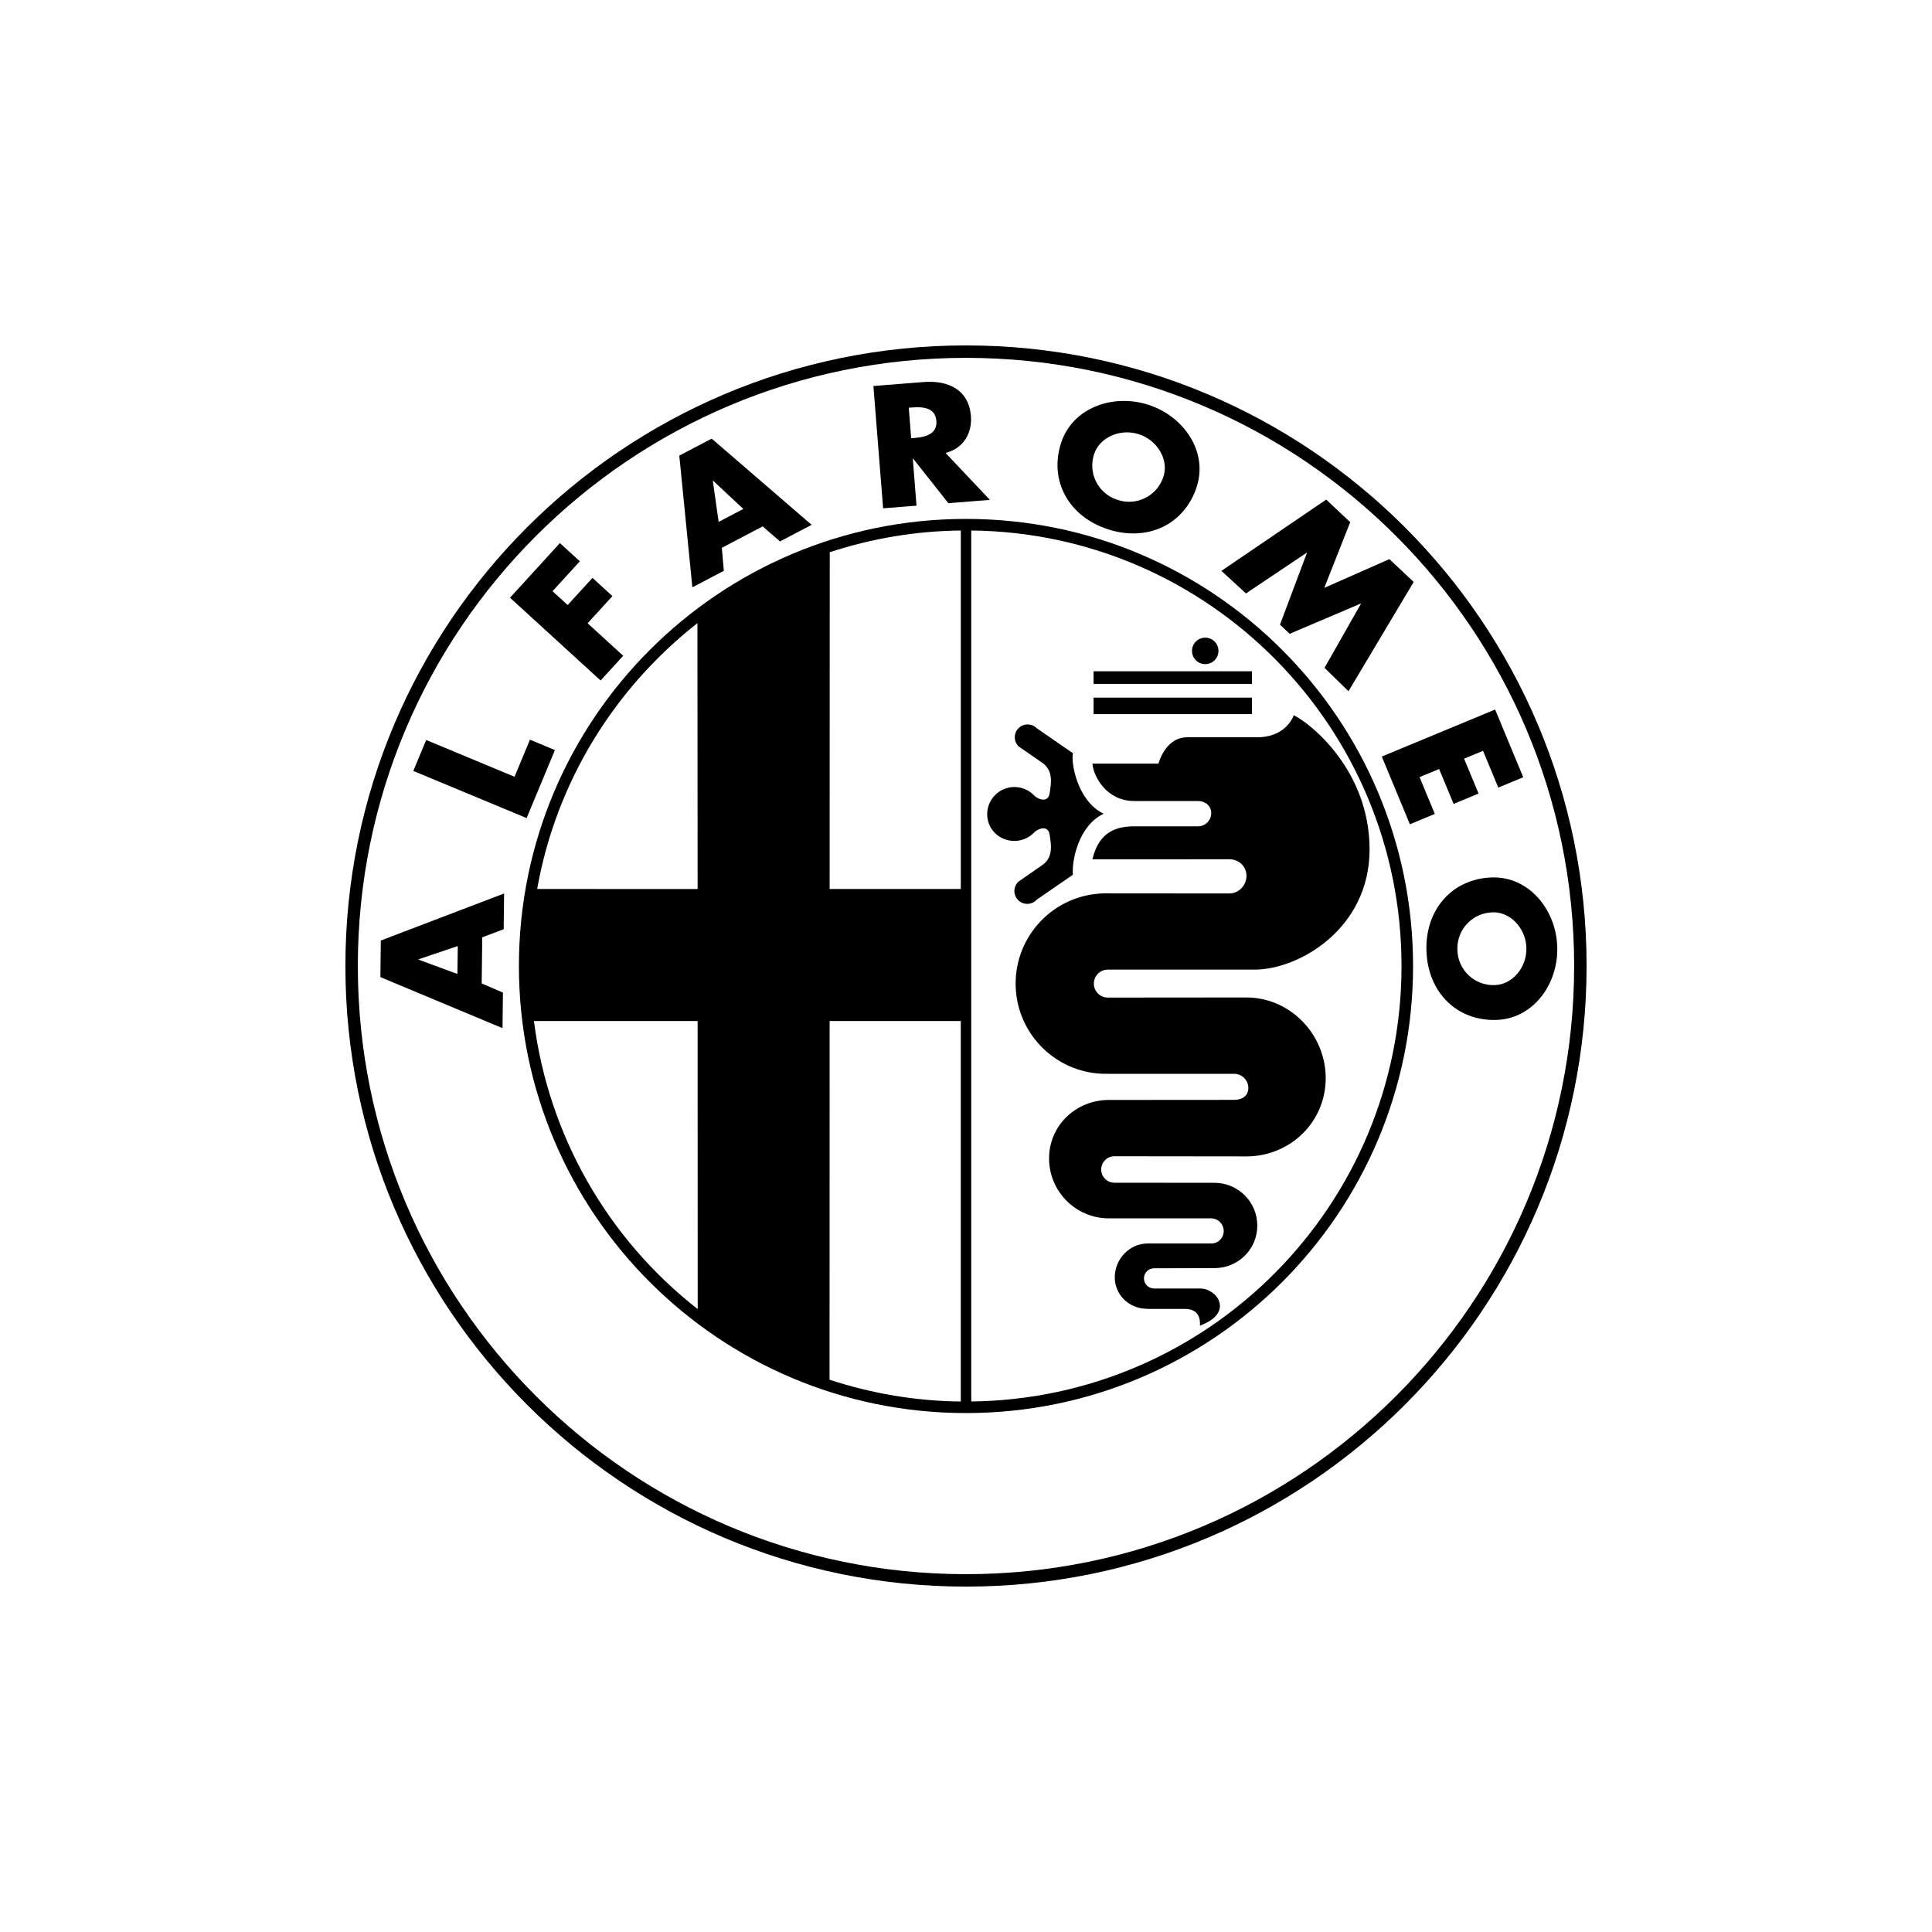
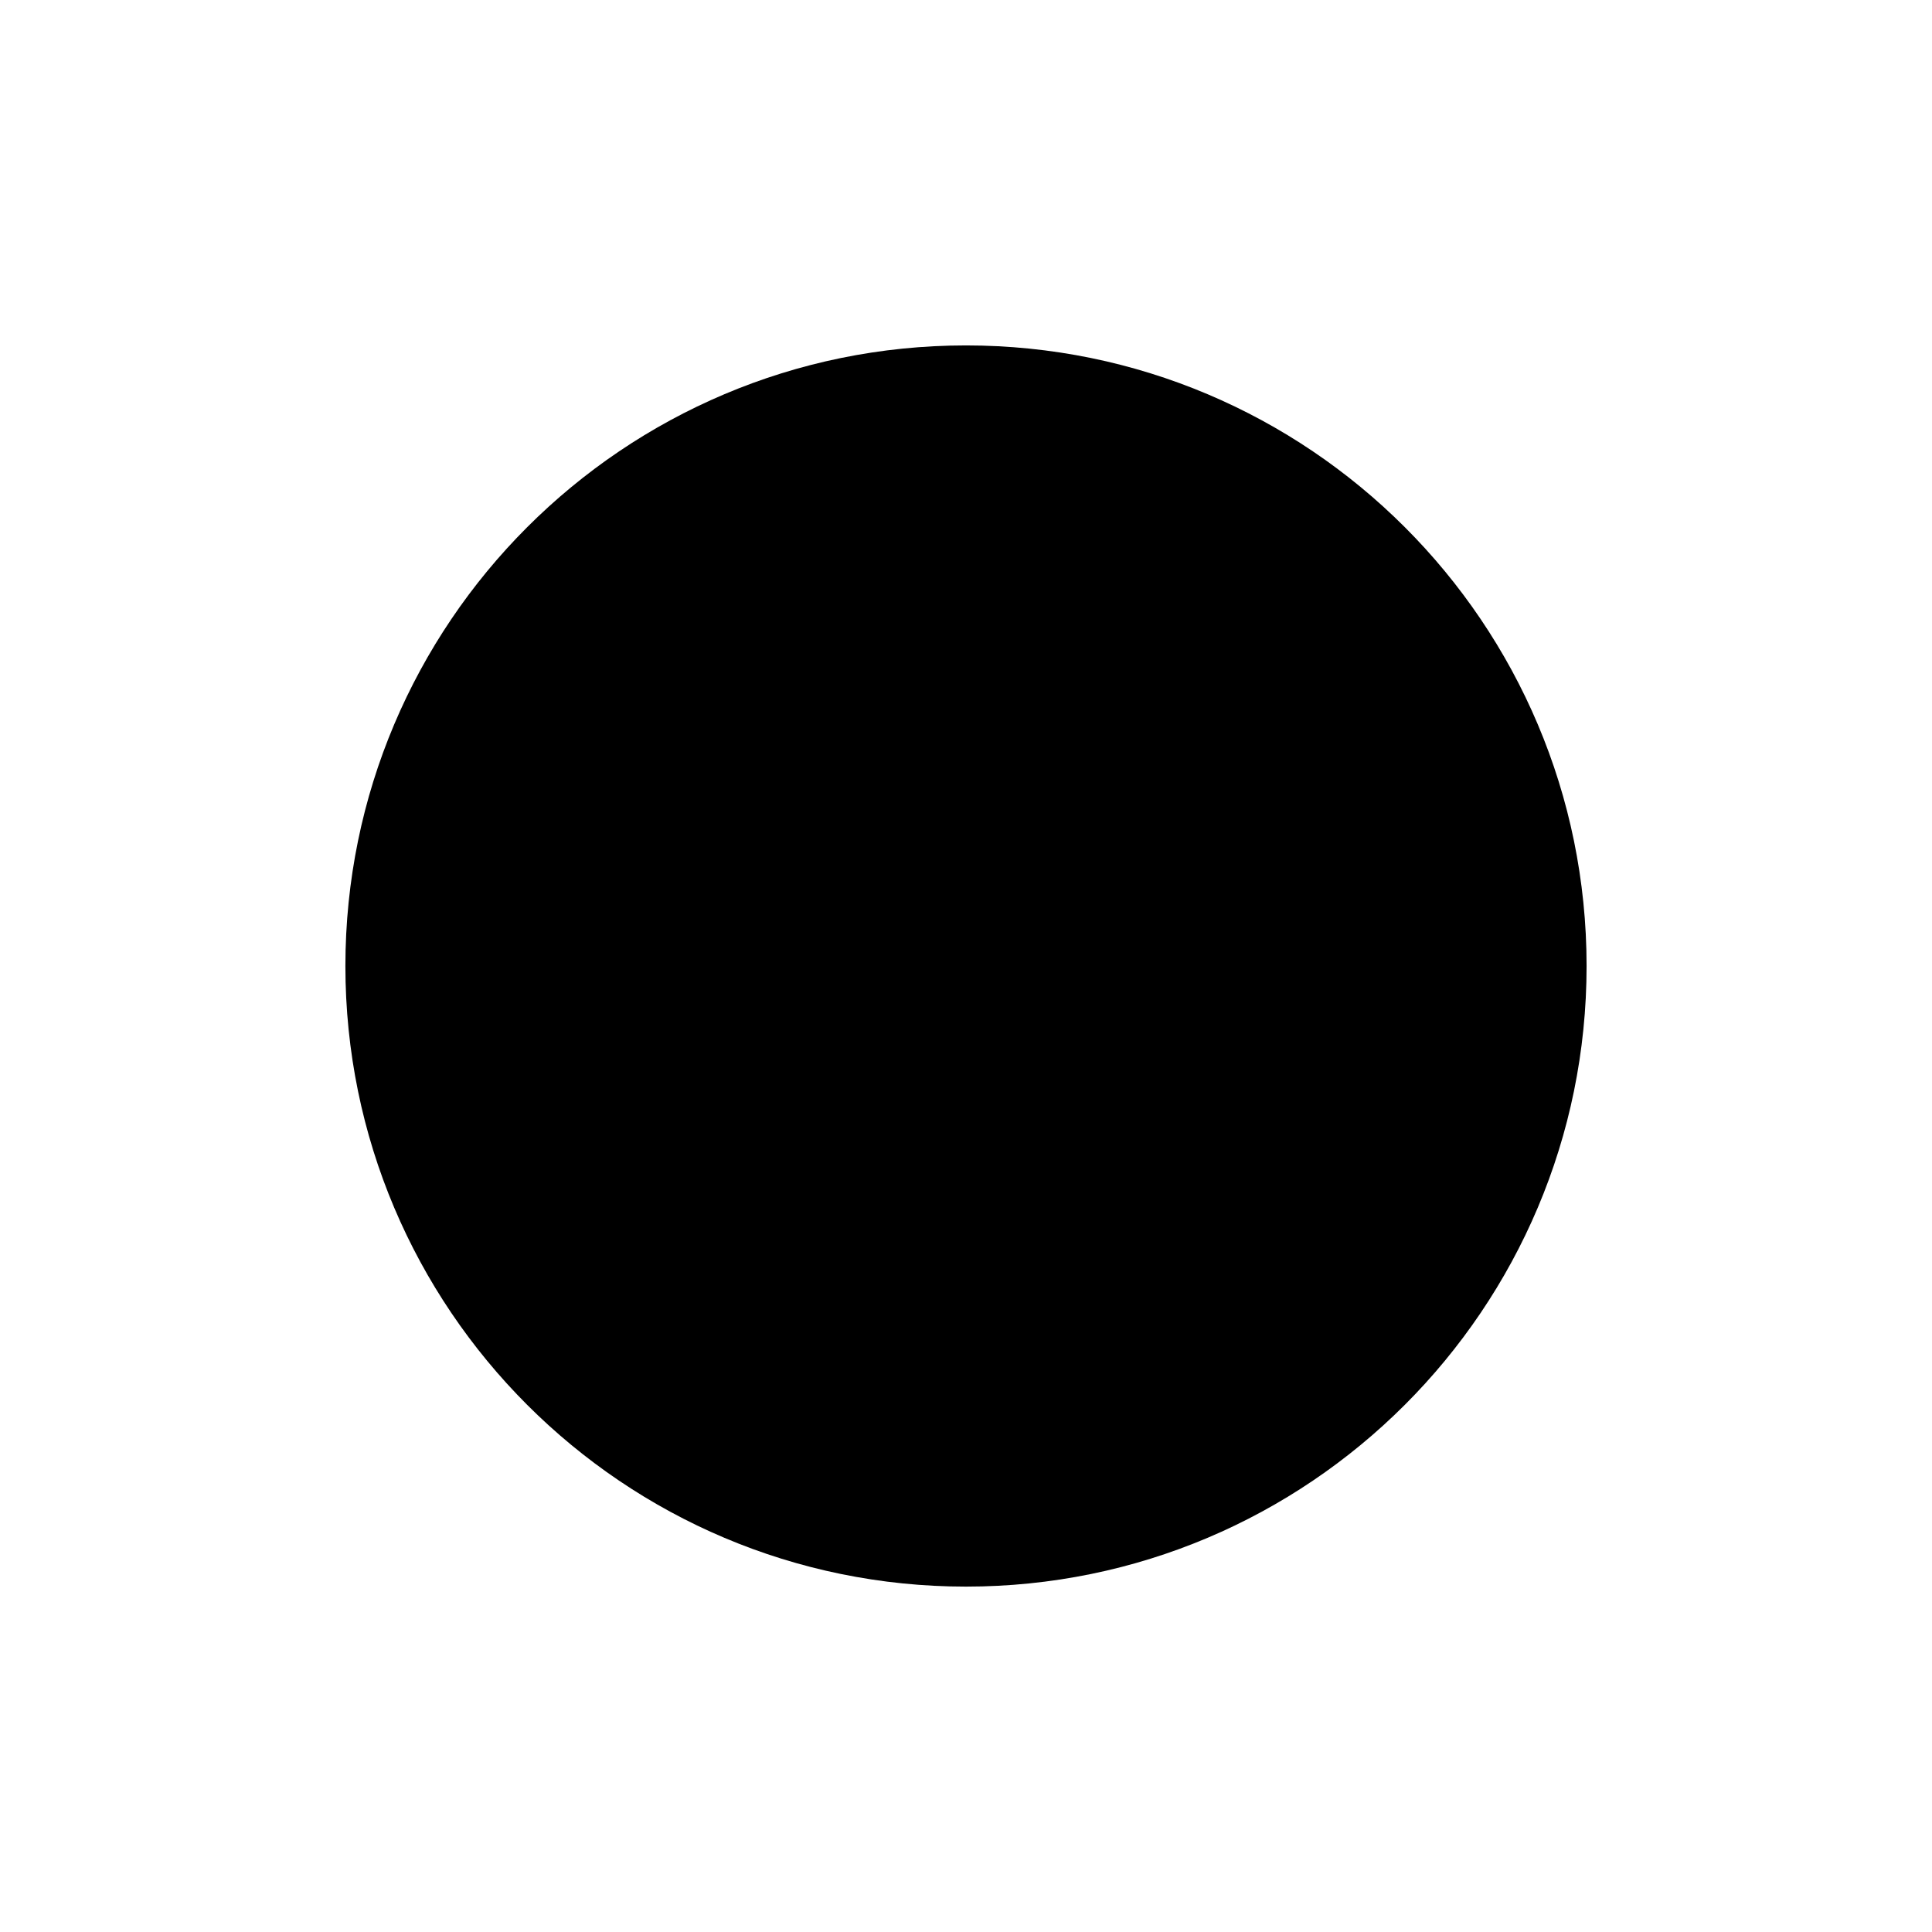
<svg xmlns="http://www.w3.org/2000/svg" id="Layer_1" version="1.1" viewBox="0 0 800 800">
  <defs>
    <style>
      .st0 {
        fill: #fff;
      }
    </style>
  </defs>
  <rect class="st0" width="800" height="800" />
  <g>
    <path d="M400,656.98c141.92,0,256.97-115.05,256.97-256.98s-115.05-256.97-256.97-256.97-256.98,115.06-256.98,256.98,115.06,256.97,256.98,256.97Z" />
-     <path class="st0" d="M400,651.83c139.08,0,251.82-112.75,251.82-251.82s-112.74-251.83-251.82-251.83-251.83,112.75-251.83,251.83,112.75,251.82,251.83,251.82Z" />
    <path d="M400,585.12c102.23,0,185.12-82.88,185.12-185.12s-82.89-185.13-185.12-185.13-185.13,82.89-185.13,185.13,82.89,185.12,185.13,185.12h0ZM199.47,407.23l8.79,3.79-.18,14.72-50.57-21.14.18-15.15,51.05-19.48-.18,14.8-8.87,3.35-.23,19.1ZM213.06,321.64l6.39-15.36,10.33,4.31-11.72,28.16-46.92-19.52,5.33-12.81,36.59,15.22h0Z" />
    <path d="M228.79,244.8l6.27,5.73,10.27-11.24,8.26,7.55-10.27,11.24,14.73,13.46-9.36,10.24-37.51-34.28,20.66-22.62,8.26,7.54-11.31,12.38h0ZM298.89,226.83l.84,9.53-13.04,6.83-5.41-54.53,13.42-7.03,41.38,35.69-13.1,6.87-7.17-6.22-16.92,8.87ZM409.92,206.99l-17.22,1.37-14.59-18.45h-.14s1.54,19.48,1.54,19.48l-13.83,1.09-4.02-50.64,20.66-1.64c10.52-.84,18.87,3.3,19.72,14.12.55,6.99-3.06,13.36-10.51,15.23l18.37,19.44h0ZM495.55,201.54c-5.04,15.66-20.39,22.9-36.7,17.65-16.3-5.26-24.53-20.08-19.49-35.74,4.71-14.63,21.5-20.55,36.12-15.85,14.62,4.7,24.78,19.31,20.07,33.94h0ZM549.15,206.87l9.94,9.35-10.74,27.21,26.97-11.91,10.05,9.46-26.99,45.24-9.93-9.68,15.07-26.51-.1-.09-29.39,12.5-4.02-3.78,11.15-29.69-.1-.09-25.13,16.85-10.17-9.34,43.38-29.51h0ZM614.09,310.9l-7.85,3.25,6,14.44-10.33,4.29-6-14.44-8.1,3.35,6.32,15.24-10.33,4.28-11.63-28.04,46.93-19.47,11.64,28.04-10.33,4.28-6.32-15.22ZM619.71,422.33c-16.43.57-28.45-11.4-29.05-28.53-.57-17.12,10.58-29.9,27.02-30.47,15.35-.52,26.62,13.25,27.14,28.6.54,15.34-9.76,29.86-25.12,30.4Z" />
-     <path class="st0" d="M173.31,397.22v.15l16.1,5.92.15-11.54-16.25,5.47ZM295.28,199.05l-.12.06,2.42,16.99,10.22-5.36-12.52-11.69h0ZM377.3,181.46l1.34-.11c4.51-.35,9.53-1.56,9.09-7.08-.43-5.51-5.58-5.91-10.09-5.54l-1.34.09,1,12.64h0ZM453.08,187.95c-2.66,7.79,1.5,16.25,9.29,18.91.14.05.28.09.42.14,7.8,2.62,16.26-1.58,18.88-9.39.05-.14.09-.28.13-.42,2.14-6.67-2.36-14.85-10.24-17.39-7.89-2.54-16.32,1.48-18.47,8.15h0ZM618.12,377.78c-8.23.14-14.79,6.93-14.65,15.16,0,.14,0,.28.01.42.18,8.22,6.99,14.74,15.21,14.55.15,0,.31,0,.46-.02,7.01-.24,13.18-7.25,12.89-15.52-.29-8.28-6.92-14.85-13.93-14.6ZM402.17,580.34V219.67c98.41.98,178.17,81.34,178.17,180.33s-79.71,179.34-178.51,180.33h.34ZM221.09,422.77c5.97,47.16,30.35,90.04,67.81,119.29l-.03-119.27h-67.79v-.02ZM288.79,258.04l.08,110.09-66.44-.02c7.89-44.56,32.16-83.25,66.35-110.07h0ZM397.84,368.11h-54.31l.05-139.44c17.52-5.77,35.82-8.8,54.27-9v148.44h0ZM397.84,580.34c-18.47-.2-36.8-3.25-54.34-9.04l.03-148.52h54.31v157.56h0Z" />
-     <path d="M452.83,295.7h65.58v-6.83h-65.58v6.83ZM452.83,283.18h65.58v-5.23h-65.58v5.23ZM458.07,275h0ZM471.73,275h0ZM485.39,275h0ZM499.06,275c3.03,0,5.48-2.45,5.48-5.48s-2.45-5.48-5.48-5.48c-3.03,0-5.48,2.45-5.48,5.48h0c0,3.02,2.46,5.48,5.48,5.48ZM512.72,275h0ZM475.15,541.96c-7.49,0-13.54-5.6-13.54-13.08s6.05-13.97,13.54-13.97h26.4c2.86,0,5.16-2.3,5.16-5.16.01-2.87-2.29-5.21-5.16-5.25h-42.35c-13.7,0-24.8-11.11-24.8-24.8s11.1-24.23,24.8-24.23l51.91-.04c3.21,0,5.8-1.68,5.8-4.87.02-3.23-2.57-5.87-5.8-5.92h-52.36c-20.63.46-37.73-15.89-38.19-36.52-.46-20.63,15.89-37.73,36.52-38.19.55-.01,1.11-.01,1.66,0l50.32.04c3.91,0,7.08-3.4,7.08-7.31s-3.17-6.86-7.08-6.86l-56.71.03c2.74-11.84,10.48-13.67,17.3-13.66h26.41c3.02,0,5.48-2.44,5.48-5.46v-.02c0-3.01-2.45-5.01-5.48-5.01h-26.41c-11.38,0-16.84-10.02-17.3-15.47h27.33c2.27-7.29,6.83-10.93,11.84-10.93h29.15c10.02,0,14.11-6.38,15.03-9.11,6.83,3.19,31.41,22.77,31.41,55.56s-29.14,49.64-47.36,49.77h-61.02c-3.2,0-5.79,2.59-5.79,5.79s2.59,5.79,5.79,5.79l57.38-.05c18.14,0,32.84,15.29,32.84,33.42s-14.7,32.39-32.84,32.39l-54.65-.06c-3.02,0-5.48,2.45-5.48,5.48s2.45,5.48,5.48,5.48l41.45.04c9.78,0,17.71,7.93,17.71,17.72s-7.93,17.6-17.71,17.6l-25.05.07c-2.31,0-4.18,1.88-4.18,4.19,0,2.31,1.87,4.17,4.18,4.18h19.24c6.72.03,14.23,9.93-.22,15.4.12-2.85-.34-6.95-6.38-6.95-6.01,0-15.34,0-15.34,0h0Z" />
    <path d="M457.04,336.93c-10.7,5.01-13.32,20.03-12.76,25.27l-15.02,10.36c-1.99,2.16-5.35,2.3-7.51.31-2.16-1.99-2.3-5.35-.31-7.51.1-.11.2-.21.31-.31l9.68-6.73c4.78-3.19,3.87-8.42,3.19-12.74-.67-4.33-5.23-2.28-6.61-.68-2.03,2.04-4.85,3.31-7.97,3.31-6.23,0-11.27-4.82-11.27-11.05,0-6.23,5.05-11.27,11.28-11.27,2.99,0,5.85,1.19,7.96,3.3,1.37,1.6,5.93,3.65,6.61-.68.68-4.33,1.59-9.57-3.19-12.75l-9.68-6.72c-2.07-2.07-2.07-5.44,0-7.51s5.44-2.07,7.51,0h0l15.02,10.36c-.91,4.34,2.06,20.05,12.76,25.06h0Z" />
  </g>
</svg>